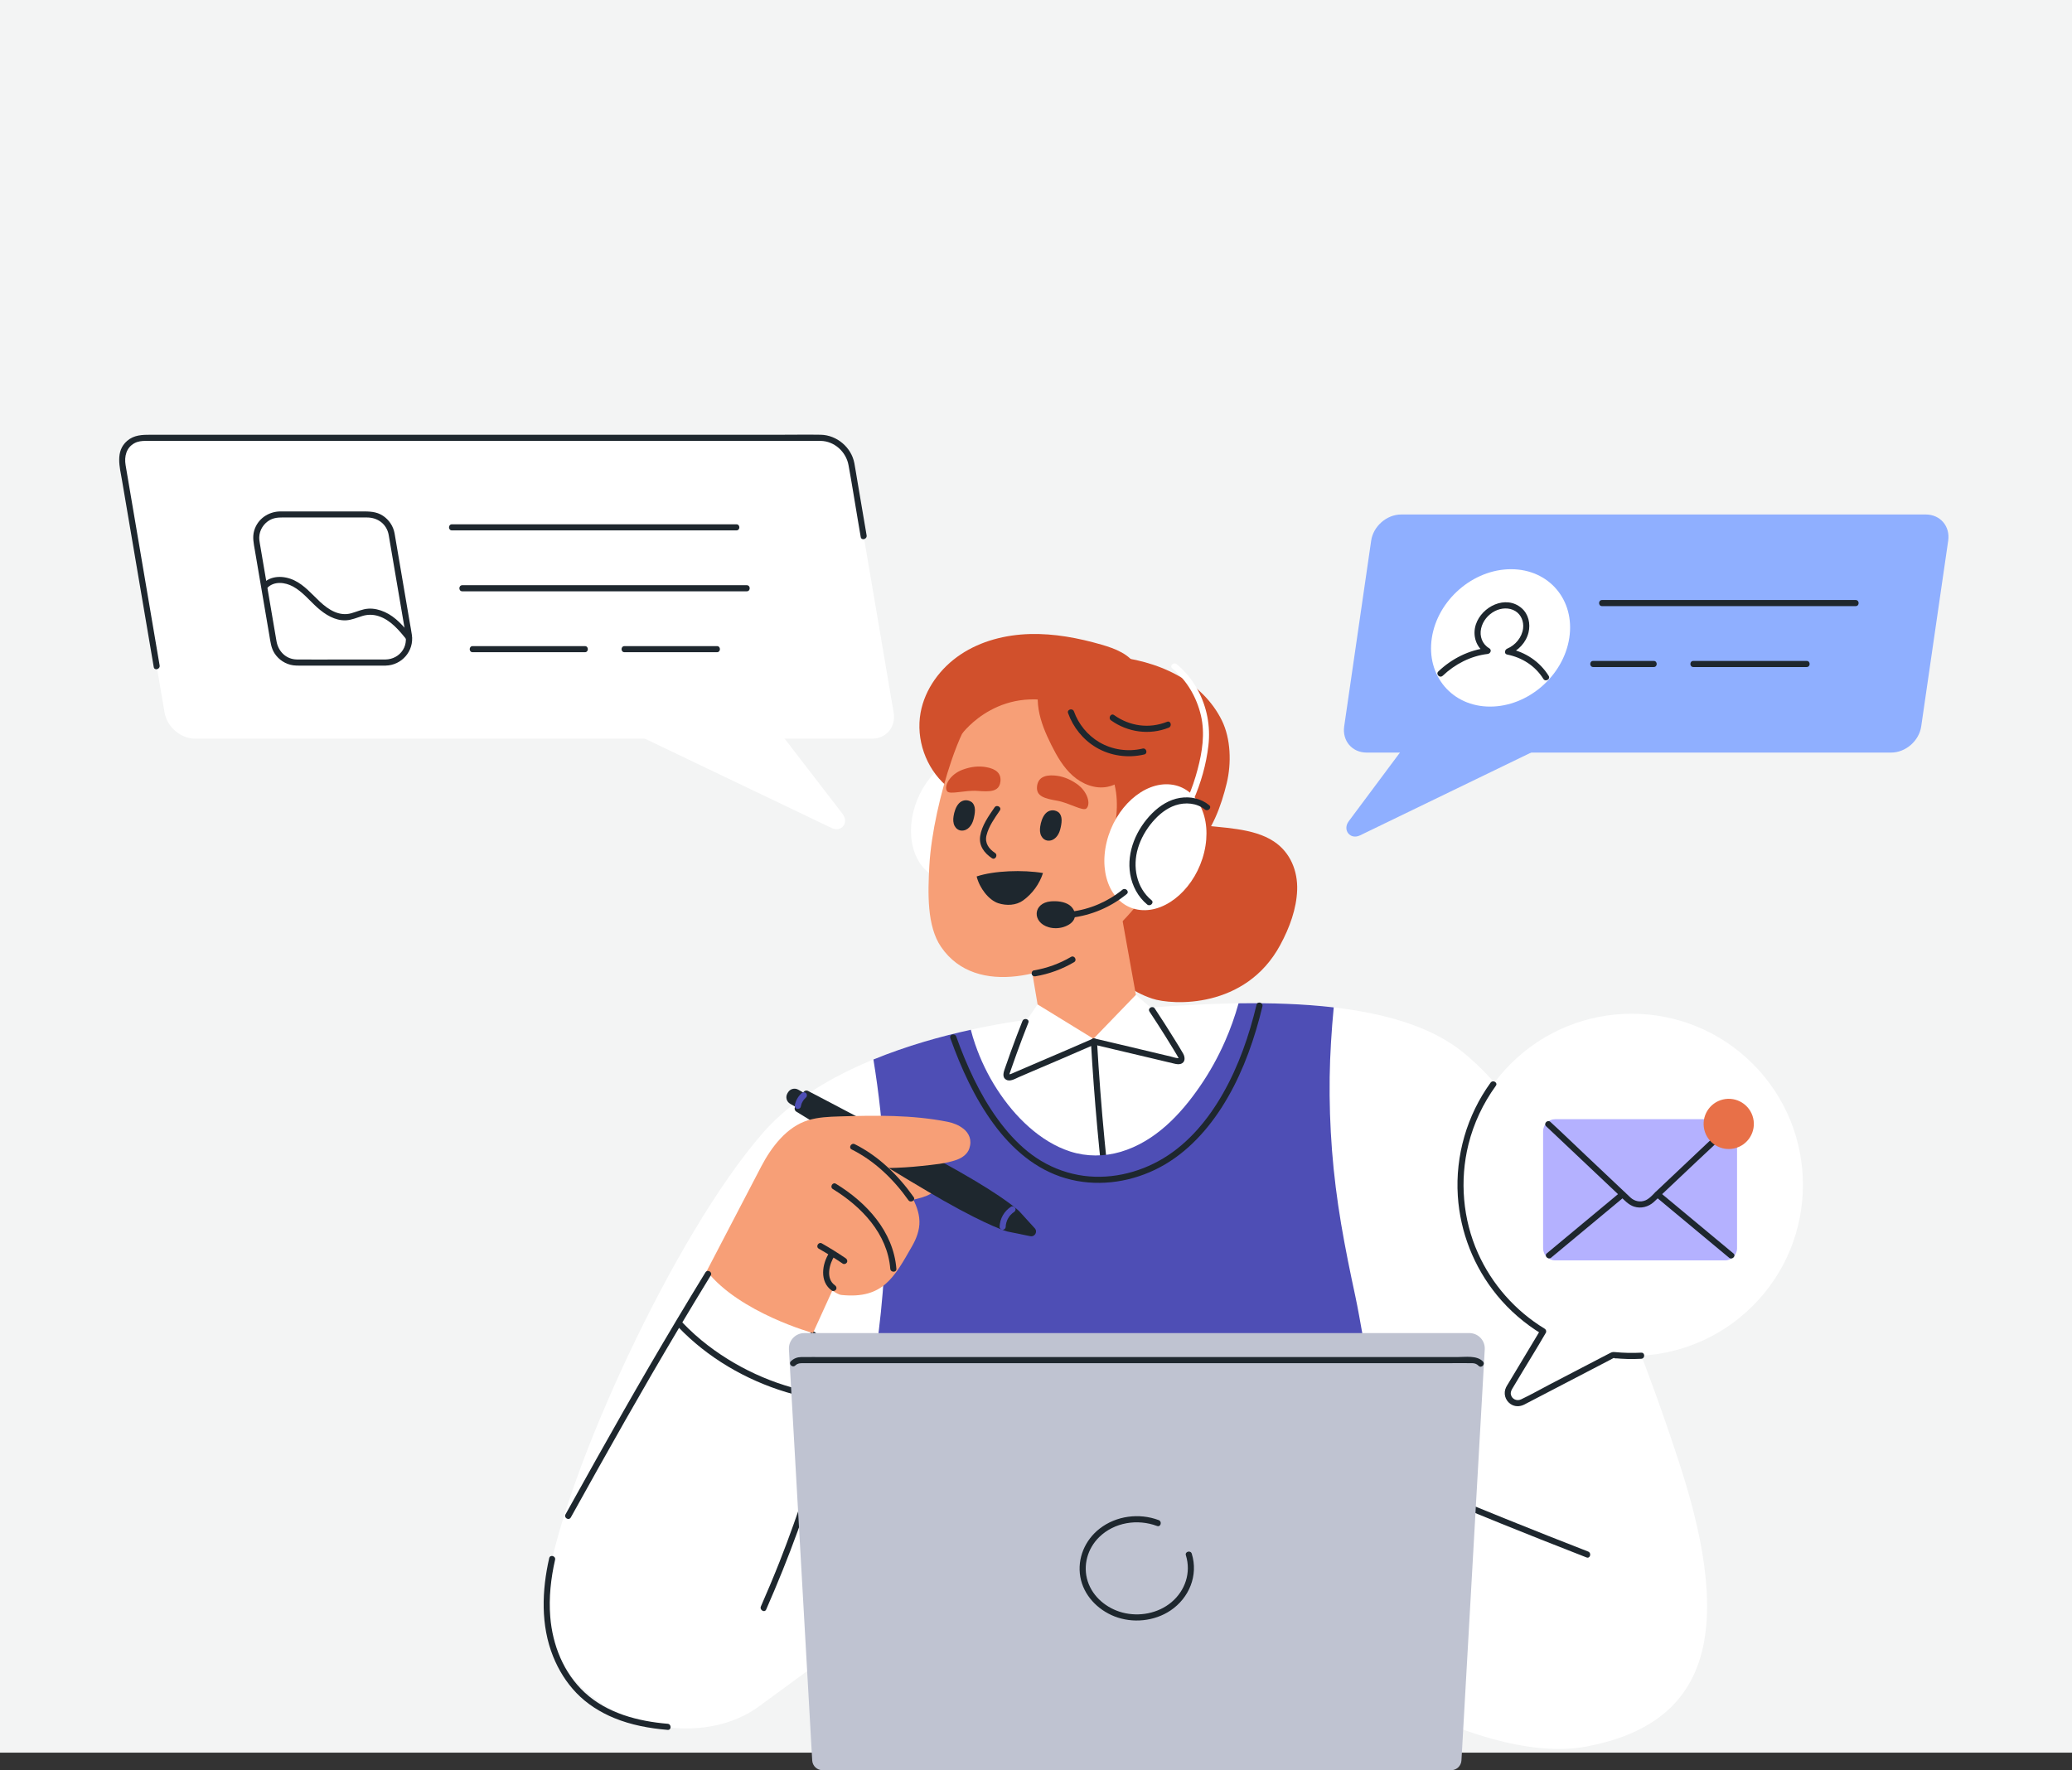
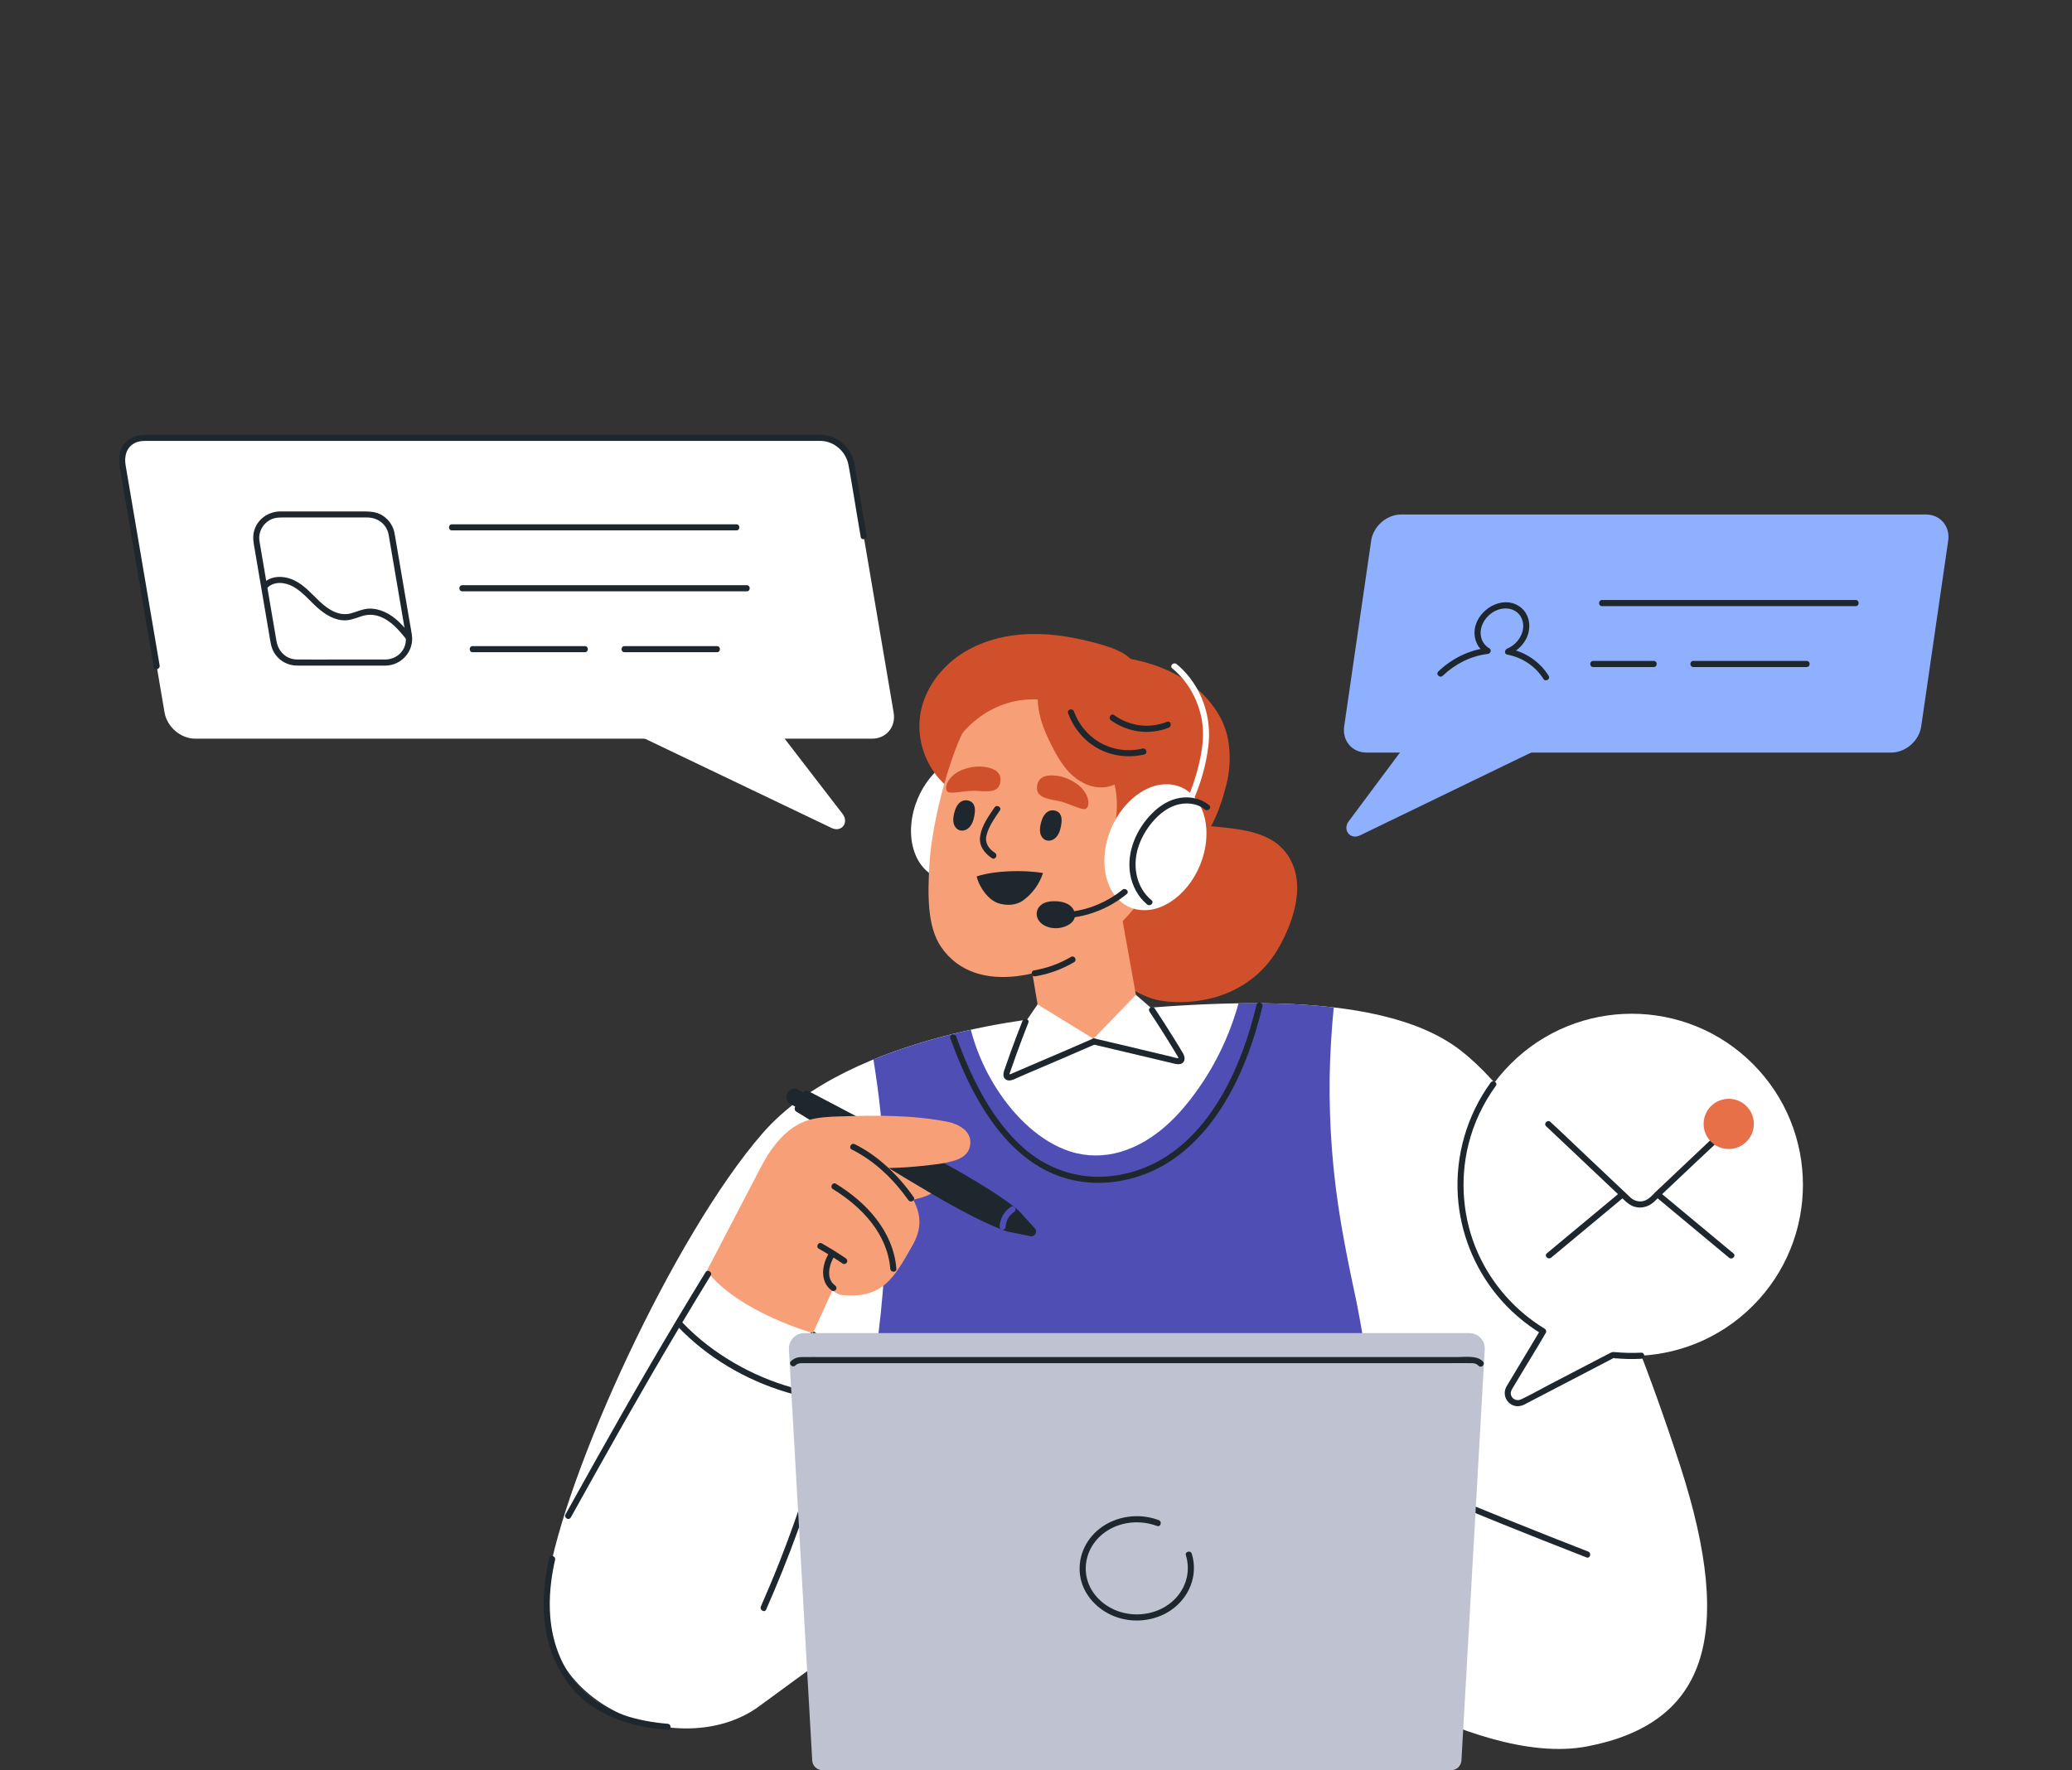
<svg xmlns="http://www.w3.org/2000/svg" width="591" height="505" viewBox="0 0 591 505" fill="none">
  <rect x="0" y="0" width="591" height="505" fill="#333333" stroke="none" />
  <g clip-path="url(#clip0_168_593)">
    <rect width="592" height="500" transform="translate(-1)" fill="#F3F4F4" />
  </g>
  <path d="M539.426 214.697H389.803C385.674 214.697 382.807 211.349 383.406 207.221L391.1 154.251C391.698 150.124 395.537 146.775 399.666 146.775H549.289C553.418 146.775 556.285 150.124 555.686 154.251L547.992 207.221C547.393 211.349 543.555 214.697 539.426 214.697Z" fill="#8FAFFF" />
-   <path d="M408.406 181.981C406.755 192.805 414.193 201.578 425.021 201.578C435.849 201.578 445.962 192.805 447.614 181.981C449.265 171.157 441.827 162.385 430.999 162.385C420.171 162.385 410.058 171.157 408.406 181.981Z" fill="white" />
  <path d="M411.488 192.806C414.995 189.458 419.49 187.132 424.334 186.563C425.137 186.47 425.591 185.412 424.776 184.935C422.788 183.784 421.962 181.517 422.456 179.302C422.939 177.151 424.439 175.337 426.387 174.332C428.184 173.402 430.458 173.25 432.226 174.332C433.907 175.366 434.663 177.337 434.436 179.255C434.128 181.813 432.243 184.075 429.894 185.051C429.19 185.342 428.946 186.545 429.894 186.731C434.162 187.574 437.902 189.969 440.222 193.684C440.815 194.637 442.327 193.76 441.728 192.806C439.187 188.725 435.064 185.981 430.359 185.051V186.731C433.069 185.604 435.279 183.331 435.983 180.436C436.587 177.959 435.983 175.18 433.994 173.477C429.481 169.605 422.642 173.047 420.962 178.145C419.932 181.267 420.991 184.761 423.892 186.435C424.038 185.894 424.183 185.354 424.334 184.807C419.008 185.429 414.123 187.871 410.255 191.556C409.441 192.335 410.674 193.568 411.488 192.789V192.806Z" fill="#1E272E" />
  <path d="M406.505 205.037L384.697 234.295C382.842 236.783 385.139 239.667 387.907 238.324L456.662 205.037H406.505Z" fill="#8FAFFF" />
  <path d="M456.953 172.918H529.296C530.418 172.918 530.418 171.174 529.296 171.174H456.953C455.83 171.174 455.83 172.918 456.953 172.918Z" fill="#1E272E" />
  <path d="M482.994 190.295H515.322C516.444 190.295 516.444 188.551 515.322 188.551H482.994C481.872 188.551 481.872 190.295 482.994 190.295Z" fill="#1E272E" />
  <path d="M454.429 190.295H471.701C472.823 190.295 472.823 188.551 471.701 188.551H454.429C453.307 188.551 453.307 190.295 454.429 190.295Z" fill="#1E272E" />
  <path d="M248.681 210.733H55.687C51.552 210.733 47.638 207.385 46.934 203.257L34.897 132.382C34.193 128.255 36.978 124.906 41.107 124.906H234.102C238.237 124.906 242.151 128.255 242.854 132.382L254.892 203.257C255.596 207.385 252.81 210.733 248.681 210.733Z" fill="white" />
  <path d="M217.802 202.932L240.33 232.19C242.244 234.678 240.022 237.561 237.219 236.218L167.644 202.932H217.802Z" fill="white" />
  <path d="M128.914 151.316H210.044C211.166 151.316 211.166 149.572 210.044 149.572H128.914C127.791 149.572 127.791 151.316 128.914 151.316Z" fill="#1E272E" />
  <path d="M131.868 168.693H212.998C214.12 168.693 214.12 166.949 212.998 166.949H131.868C130.746 166.949 130.746 168.693 131.868 168.693Z" fill="#1E272E" />
  <path d="M178.129 186.068H204.502C205.624 186.068 205.624 184.324 204.502 184.324H178.129C177.007 184.324 177.007 186.068 178.129 186.068Z" fill="#1E272E" />
  <path d="M134.816 186.068H166.83C167.952 186.068 167.952 184.324 166.83 184.324H134.816C133.694 184.324 133.694 186.068 134.816 186.068Z" fill="#1E272E" />
  <path d="M45.533 189.84C44.038 181.056 42.55 172.273 41.055 163.489C39.31 153.228 37.572 142.968 35.827 132.708C35.408 130.237 36.007 127.685 38.38 126.418C39.374 125.889 40.462 125.778 41.561 125.778H233.125C233.445 125.778 233.759 125.778 234.079 125.778C237.987 125.842 241.313 128.871 242.017 132.661C242.971 137.812 243.773 143.003 244.651 148.165C244.936 149.845 245.221 151.519 245.506 153.199C245.692 154.304 247.373 153.833 247.187 152.734C246.314 147.613 245.448 142.491 244.576 137.364C244.279 135.626 244.012 133.882 243.692 132.15C242.848 127.627 238.696 124.11 234.096 124.028C230.351 123.964 226.6 124.028 222.855 124.028H42.957C40.561 124.028 38.24 124.075 36.275 125.761C32.815 128.731 34.158 133.248 34.809 137.079C35.746 142.602 36.682 148.119 37.624 153.641C39.578 165.151 41.532 176.662 43.492 188.172C43.614 188.881 43.73 189.59 43.852 190.299C44.038 191.404 45.719 190.933 45.533 189.834V189.84Z" fill="#1E272E" />
  <path d="M109.973 188.138H97.551C93.271 188.138 88.985 188.19 84.705 188.138C81.606 188.103 79.361 185.853 78.861 182.889L78.012 177.907C77.029 172.134 76.046 166.362 75.063 160.589C74.743 158.723 74.43 156.851 74.11 154.985C74.011 154.398 73.924 153.828 73.947 153.218C74.022 151.201 75.209 149.341 76.965 148.358C78.564 147.463 80.373 147.631 82.135 147.631H104.693C107.752 147.631 110.299 149.503 110.863 152.59C111.084 153.793 111.276 155.003 111.479 156.206C112.445 161.88 113.416 167.553 114.381 173.233C114.759 175.448 115.137 177.657 115.509 179.872C115.841 181.813 116.05 183.633 114.916 185.429C113.846 187.127 111.974 188.109 109.979 188.138C108.856 188.156 108.856 189.9 109.979 189.882C114.59 189.812 118.149 185.714 117.481 181.133C117.3 179.889 117.062 178.645 116.847 177.407C115.852 171.57 114.858 165.734 113.864 159.897C113.486 157.688 113.108 155.473 112.735 153.264C112.671 152.892 112.613 152.515 112.543 152.142C112.171 150.096 110.962 148.294 109.234 147.143C107.344 145.887 105.268 145.899 103.123 145.899H95.249C90.189 145.899 85.13 145.893 80.07 145.899C76.61 145.899 73.487 147.992 72.499 151.387C71.952 153.253 72.365 155.072 72.685 156.921C73.639 162.537 74.598 168.152 75.552 173.762C75.982 176.291 76.412 178.819 76.843 181.342C77.139 183.069 77.314 184.825 78.285 186.348C79.483 188.225 81.46 189.504 83.664 189.806C84.287 189.894 84.891 189.888 85.514 189.888H109.985C111.107 189.888 111.107 188.144 109.985 188.144L109.973 188.138Z" fill="#1E272E" />
  <path d="M76.192 167.763C78.128 165.705 81.303 166.083 83.583 167.327C86.287 168.809 88.224 171.28 90.486 173.309C92.725 175.308 95.574 177.122 98.697 176.965C100.337 176.878 101.802 176.198 103.349 175.733C104.89 175.268 106.414 175.273 107.949 175.762C111.433 176.86 113.84 179.848 116.068 182.569C116.777 183.435 118.01 182.197 117.3 181.337C115.166 178.732 112.904 176.023 109.758 174.605C108.298 173.948 106.693 173.541 105.082 173.64C103.355 173.75 101.831 174.494 100.192 174.954C96.772 175.913 93.684 173.931 91.271 171.675C88.956 169.512 86.851 166.955 83.938 165.565C81.053 164.188 77.285 164.054 74.947 166.536C74.179 167.356 75.412 168.588 76.18 167.768L76.192 167.763Z" fill="#1E272E" />
  <path d="M363.337 240.044C357.4 236.12 348.694 236.213 340.884 235.208C338.628 234.917 336.261 234.452 334.865 233.057C333.632 231.824 333.388 230.086 333.33 228.418C333.144 223.017 334.458 217.326 332.434 212.338C330.41 207.356 323.06 203.589 317.157 206.659L298.443 224.883C292.82 228.313 293.995 235.556 298.571 239.103C303.148 242.649 309.807 243.846 315.552 246.113C317.326 246.811 319.105 247.689 319.949 249.136C320.902 250.776 320.478 252.822 319.902 254.705C317.925 261.234 314.407 268.023 316.308 274.226C317.843 279.237 322.833 282.94 328.631 284.882C334.429 286.823 355.283 287.864 365.146 269.622C367.879 264.57 369.81 259.205 369.99 253.891C370.17 248.584 368.135 243.213 363.337 240.044Z" fill="#D1502C" />
  <path d="M288.325 234.574C285.946 244.463 277.793 251.828 270.111 251.026C262.429 250.223 258.125 241.562 260.504 231.673C262.882 221.785 271.035 214.42 278.718 215.222C286.4 216.024 290.703 224.686 288.325 234.574Z" fill="white" />
  <path d="M301.275 289.956C339.93 285.963 392.484 280.952 416.588 299.647C440.693 318.343 462.954 368.063 479.162 417.918C495.369 467.772 486.012 491.781 452.76 498.21C419.508 504.634 368.466 467.051 368.466 467.051L245.163 488.136V466.075C245.163 466.075 241.028 468.749 216.505 486.787C194.494 502.977 150.535 486.892 156.217 451.158C161.096 420.458 192.214 352.309 217.569 323.231C242.924 294.148 301.27 289.956 301.27 289.956H301.275Z" fill="white" />
  <path d="M231.293 381.34C235.44 385.118 236.457 391.496 234.201 396.565C233.747 397.582 235.254 398.471 235.707 397.442C238.272 391.676 237.289 384.444 232.526 380.102C231.7 379.346 230.462 380.578 231.293 381.334V381.34Z" fill="#1E272E" />
  <path d="M193.418 378.538C201.774 387.299 212.678 393.658 224.239 397.152C227.508 398.14 230.84 398.885 234.218 399.367C234.689 399.437 235.149 399.251 235.294 398.757C235.411 398.35 235.149 397.751 234.684 397.681C222.873 395.995 211.486 391.112 202.007 383.886C199.39 381.892 196.924 379.683 194.656 377.3C193.877 376.486 192.65 377.719 193.424 378.532L193.418 378.538Z" fill="#1E272E" />
  <path d="M156.647 444.514C154.548 453.728 154.187 463.692 157.781 472.592C159.328 476.423 161.538 479.998 164.411 482.98C167.429 486.113 171.145 488.456 175.152 490.113C180.002 492.118 185.23 493.072 190.44 493.508C191.557 493.601 191.551 491.857 190.44 491.764C181.956 491.049 173.145 488.764 166.754 482.835C160.759 477.277 157.589 469.296 156.95 461.244C156.513 455.786 157.118 450.304 158.328 444.973C158.578 443.88 156.897 443.415 156.647 444.508V444.514Z" fill="#1E272E" />
  <path d="M296.71 291.044L293.209 270.297L319.117 256.717L324.706 287.748C324.706 287.748 321.647 298.136 310.219 298.624C301.485 298.997 296.716 291.044 296.716 291.044H296.71Z" fill="#F79F77" />
  <path d="M291.575 292.916L295.949 286.545L311.889 296.34L323.99 283.807L328.195 287.446L313.127 302.74L291.575 292.916Z" fill="white" />
-   <path d="M311.156 297.119C312.109 313.576 313.587 329.998 315.645 346.351C317.518 361.186 319.861 375.964 322.688 390.642C324.171 398.35 325.793 406.03 327.532 413.68C327.782 414.773 329.463 414.314 329.213 413.215C326.066 399.391 323.333 385.474 321.036 371.482C318.524 356.181 316.541 340.799 315.064 325.371C314.162 315.965 313.447 306.542 312.9 297.113C312.836 295.997 311.092 295.991 311.156 297.113V297.119Z" fill="#1E272E" />
  <path d="M291.634 291.27C290.476 294.195 289.36 297.136 288.29 300.101C287.749 301.601 287.214 303.106 286.696 304.618C286.33 305.687 285.696 307.228 286.952 307.995C288.086 308.687 289.563 307.734 290.604 307.286C292 306.681 293.401 306.077 294.803 305.478C297.525 304.31 300.252 303.147 302.979 301.984C306.149 300.63 309.312 299.264 312.47 297.88C313.494 297.433 312.61 295.927 311.592 296.374C306.661 298.537 301.706 300.647 296.757 302.763C294.233 303.839 291.715 304.92 289.203 306.013C288.918 306.135 288.639 306.274 288.348 306.379C288.255 306.414 287.825 306.449 287.935 306.6C287.848 306.472 288.121 305.862 288.156 305.757C288.278 305.402 288.4 305.048 288.522 304.693C288.982 303.362 289.453 302.037 289.93 300.711C291.011 297.706 292.145 294.724 293.32 291.753C293.733 290.707 292.047 290.253 291.639 291.288L291.634 291.27Z" fill="#1E272E" />
  <path d="M327.869 288.59C329.428 290.938 330.957 293.304 332.452 295.693C333.196 296.885 333.94 298.088 334.667 299.292C335.01 299.856 335.348 300.42 335.685 300.983C335.848 301.251 335.993 301.524 336.138 301.797C336.208 301.925 336.179 301.943 336.278 301.844C336.208 301.908 335.993 301.867 335.906 301.861C335.266 301.821 334.597 301.571 333.981 301.419C333.318 301.263 332.649 301.106 331.986 300.949C330.718 300.646 329.451 300.344 328.183 300.042C325.793 299.472 323.409 298.902 321.018 298.338C318.099 297.647 315.18 296.961 312.261 296.275C311.167 296.019 310.702 297.699 311.795 297.955C317.314 299.245 322.827 300.559 328.34 301.867C329.794 302.216 331.254 302.559 332.707 302.908C333.434 303.082 334.161 303.256 334.888 303.425C335.481 303.565 336.098 303.692 336.697 303.53C338.139 303.14 338.081 301.652 337.476 300.577C336.72 299.228 335.877 297.92 335.068 296.6C333.219 293.601 331.323 290.636 329.375 287.7C328.759 286.77 327.247 287.642 327.869 288.578V288.59Z" fill="#1E272E" />
  <path d="M252.618 339.845C252.798 347.536 252.653 355.233 252.188 362.918C251.723 370.591 250.937 378.241 249.833 385.851C249.065 391.112 248.129 396.35 247.064 401.558C256.759 403.459 266.563 404.773 276.426 405.564C299.967 407.447 323.822 406.854 347.38 405.424C358.911 404.721 381.01 426.962 392.164 423.846C396.676 422.585 398.834 418.405 403.387 417.196C402.166 414.557 393.065 397.524 391.332 395.175C389.925 388.769 387.965 376.195 386.581 369.789C385.104 362.935 383.697 356.064 382.528 349.152C381.365 342.223 380.475 335.247 379.934 328.236C379.393 321.277 379.166 314.29 379.265 307.302C379.364 300.646 379.794 294.013 380.423 287.392C371.839 286.392 362.639 286.096 353.276 286.229C352.247 289.932 350.956 293.566 349.403 297.089C347.426 301.576 345.042 305.884 342.256 309.918C339.459 313.988 336.295 317.877 332.585 321.161C328.84 324.481 324.502 327.166 319.669 328.596C314.947 329.986 309.952 330.009 305.259 328.503C300.897 327.097 296.966 324.579 293.547 321.562C289.999 318.435 286.964 314.732 284.393 310.767C281.788 306.739 279.689 302.39 278.13 297.856C277.671 296.507 277.258 295.153 276.903 293.775C268.43 295.629 258.66 298.344 249.129 302.257C249.914 307.099 250.583 311.965 251.106 316.848C251.932 324.486 252.432 332.166 252.612 339.857L252.618 339.845Z" fill="#4E4EB5" />
  <path d="M393.519 420.283C408.755 426.765 424.073 433.066 439.46 439.176C443.81 440.903 448.166 442.612 452.527 444.309C453.574 444.716 454.028 443.03 452.992 442.629C437.698 436.676 422.479 430.543 407.336 424.224C403.021 422.422 398.706 420.609 394.403 418.777C393.966 418.591 393.472 418.649 393.21 419.091C392.989 419.458 393.088 420.103 393.525 420.283H393.519Z" fill="#1E272E" />
  <path d="M268.006 336.329C267.924 335.12 267.122 334.05 266.122 333.359C265.127 332.667 263.952 332.289 262.795 331.929C256.887 330.08 250.932 328.394 244.93 326.871L256.468 342.846C261.097 342.363 265.662 341.276 267.07 339.166C267.628 338.323 268.064 337.347 268 336.335L268.006 336.329Z" fill="#F79F77" />
  <path d="M273.734 334.306C263.906 328.719 235.777 313.994 230.485 311.233C230.002 310.983 229.409 311.158 229.136 311.628L227.961 313.698L226.786 315.767C226.519 316.238 226.67 316.843 227.135 317.128C232.218 320.261 259.254 336.904 269.082 342.491C282.358 350.036 287.359 351.333 287.359 351.333L293.872 352.664C295.163 352.926 296.042 351.391 295.152 350.414L290.68 345.496C290.68 345.496 287.01 341.857 273.734 334.312V334.306Z" fill="#1E272E" />
  <path d="M286.865 349.977C286.865 349.85 286.877 349.727 286.888 349.6C286.888 349.547 286.9 349.501 286.906 349.448C286.894 349.576 286.9 349.507 286.906 349.419C286.941 349.198 286.993 348.978 287.051 348.762C287.115 348.536 287.191 348.309 287.284 348.088C287.237 348.204 287.272 348.123 287.301 348.053C287.324 348.007 287.342 347.96 287.365 347.92C287.417 347.809 287.481 347.699 287.54 347.588C287.65 347.391 287.772 347.205 287.906 347.019C287.947 346.96 288.005 346.891 287.929 346.984C287.958 346.943 287.993 346.908 288.022 346.867C288.104 346.769 288.185 346.676 288.266 346.588C288.418 346.426 288.581 346.269 288.755 346.123C288.802 346.083 288.854 346.042 288.9 346.007C289.005 345.92 288.738 346.123 288.929 345.984C289.034 345.914 289.133 345.844 289.238 345.774C289.621 345.53 289.813 344.99 289.552 344.583C289.302 344.199 288.772 344.007 288.36 344.269C286.417 345.507 285.196 347.67 285.12 349.972C285.103 350.425 285.533 350.867 285.993 350.844C286.475 350.82 286.848 350.46 286.865 349.972V349.977Z" fill="#4E4EB5" />
  <path d="M234.718 314.864L227.686 310.866C226.648 310.276 225.327 310.638 224.736 311.677L224.581 311.949C223.99 312.988 224.353 314.308 225.392 314.898L232.423 318.896C233.462 319.487 234.783 319.124 235.373 318.086L235.529 317.813C236.119 316.775 235.756 315.454 234.718 314.864Z" fill="#1E272E" />
-   <path d="M228.409 315.71C228.461 315.431 228.537 315.158 228.63 314.89C228.647 314.832 228.671 314.733 228.706 314.687C228.688 314.704 228.624 314.873 228.676 314.762C228.694 314.727 228.711 314.687 228.729 314.652C228.793 314.518 228.857 314.39 228.932 314.262C229.002 314.14 229.072 314.024 229.148 313.914C229.188 313.855 229.229 313.791 229.275 313.733C229.293 313.71 229.368 313.611 229.275 313.728C229.182 313.844 229.275 313.728 229.299 313.704C229.485 313.478 229.688 313.268 229.903 313.076C230.247 312.774 230.235 312.146 229.903 311.844C229.537 311.507 229.037 311.524 228.671 311.844C227.676 312.716 226.973 313.954 226.723 315.251C226.676 315.483 226.688 315.71 226.81 315.925C226.914 316.105 227.124 316.28 227.333 316.326C227.763 316.425 228.316 316.198 228.409 315.716V315.71Z" fill="#4E4EB5" />
  <path d="M274.746 321.982C273.524 320.999 271.908 320.354 270.343 320.04C260.178 318.011 249.734 318.186 239.429 318.494C236.417 318.587 233.369 318.709 230.491 319.587C224.361 321.458 220.011 327.301 217.185 332.666C214.347 338.061 201.583 362.599 201.583 362.599C210.974 374.545 231.886 380.294 231.886 380.294C231.886 380.294 237.365 368.208 237.405 368.174C238.248 368.691 239.103 369.342 240.092 369.441C251.845 370.609 255.043 364.442 260.161 355.495C261.399 353.327 262.318 350.926 262.254 348.397C262.19 345.874 261.213 343.427 259.986 341.258C258.253 338.195 255.834 335.59 253.229 333.219C256.462 333.166 259.696 332.974 262.917 332.62C266.18 332.259 269.832 331.98 272.937 330.853C274.484 330.289 275.961 329.219 276.479 327.655C277.304 325.161 276.38 323.266 274.757 321.964L274.746 321.982Z" fill="#F79F77" />
  <path d="M242.93 327.922C249.495 331.201 254.881 336.433 259.097 342.38C259.742 343.287 261.254 342.421 260.603 341.502C256.218 335.317 250.647 329.835 243.808 326.417C242.808 325.917 241.924 327.422 242.93 327.922Z" fill="#1E272E" />
  <path d="M237.562 339.223C245.739 344.228 253.124 351.954 253.932 361.959C254.02 363.069 255.77 363.081 255.677 361.959C254.816 351.303 247.187 343.066 238.44 337.717C237.481 337.13 236.603 338.636 237.562 339.223Z" fill="#1E272E" />
  <path d="M236.562 357.343C234.434 360.552 233.707 365.697 237.277 368.185C237.661 368.453 238.248 368.255 238.469 367.871C238.725 367.435 238.545 366.947 238.155 366.679C235.422 364.773 236.539 360.529 238.068 358.221C238.69 357.285 237.178 356.407 236.562 357.343Z" fill="#1E272E" />
  <path d="M233.55 356.233C235.876 357.559 238.15 358.977 240.365 360.483C240.755 360.75 241.331 360.558 241.557 360.169C241.807 359.738 241.633 359.244 241.243 358.977C239.028 357.466 236.76 356.053 234.428 354.727C233.451 354.169 232.573 355.675 233.55 356.233Z" fill="#1E272E" />
  <path d="M162.811 432.905C167.923 423.702 173.058 414.506 178.263 405.35C183.223 396.624 188.254 387.945 193.389 379.318C196.465 374.145 199.582 368.994 202.722 363.861C203.31 362.902 201.803 362.024 201.216 362.983C195.756 371.895 190.394 380.871 185.131 389.904C180.071 398.595 175.105 407.338 170.18 416.11C167.208 421.406 164.254 426.714 161.299 432.027C160.753 433.009 162.259 433.887 162.806 432.905H162.811Z" fill="#1E272E" />
  <path d="M233.16 397.978C235.294 402.14 235.288 406.988 234.201 411.453C233.654 413.702 232.834 415.882 232.102 418.074C231.421 420.114 230.741 422.161 230.049 424.201C227.635 431.357 225.141 438.484 222.372 445.507C220.674 449.803 218.883 454.058 217.034 458.284C216.586 459.302 218.092 460.191 218.54 459.162C221.768 451.797 224.786 444.35 227.525 436.787C228.874 433.066 230.159 429.323 231.427 425.567C232.136 423.475 232.834 421.382 233.532 419.283C234.288 417.01 235.137 414.743 235.748 412.429C237.085 407.349 237.097 401.849 234.66 397.094C234.149 396.094 232.642 396.978 233.154 397.972L233.16 397.978Z" fill="#1E272E" />
  <path d="M225.024 384.946L231.671 502.228C231.759 503.786 233.05 505.007 234.614 505.007H413.908C415.472 505.007 416.763 503.786 416.85 502.228L423.497 384.946C423.642 382.428 421.636 380.307 419.112 380.307H229.415C226.891 380.307 224.885 382.428 225.03 384.946H225.024Z" fill="url(#paint0_linear_168_593)" />
  <path d="M422.979 388.404C421.252 386.602 417.932 387.148 415.646 387.148H235.486C233.166 387.148 230.84 387.113 228.513 387.148C227.391 387.166 226.426 387.538 225.606 388.322C224.792 389.101 226.03 390.334 226.839 389.555C227.641 388.788 228.525 388.892 229.514 388.892H412.733C415.129 388.892 417.53 388.857 419.926 388.892C420.63 388.904 421.223 389.101 421.741 389.636C422.52 390.45 423.753 389.212 422.974 388.404H422.979Z" fill="#1E272E" />
  <path d="M338.255 443.705C339.791 448.652 338.058 453.785 334.138 457.081C330.329 460.284 324.921 461.29 320.146 460.029C315.674 458.843 311.697 455.593 310.254 451.117C308.812 446.629 310.185 441.781 313.523 438.508C317.843 434.282 324.456 433.247 330.032 435.34C331.085 435.735 331.539 434.049 330.498 433.66C324.915 431.567 318.384 432.421 313.656 436.09C309.469 439.345 307.225 444.577 308.138 449.844C309.045 455.064 313.028 459.209 317.861 461.116C323.042 463.156 329.247 462.551 333.882 459.436C339.168 455.884 341.855 449.437 339.93 443.246C339.599 442.176 337.912 442.635 338.25 443.711L338.255 443.705Z" fill="#1E272E" />
  <path d="M324.182 190.171C322.257 186.637 318.105 185.038 314.238 183.922C307.574 181.998 300.677 180.69 293.745 180.882C286.813 181.074 279.823 182.841 274.048 186.678C268.273 190.509 263.807 196.525 262.574 203.35C261.219 210.878 264.057 219.023 269.803 224.074C281.736 216.61 293.663 209.14 305.596 201.676C308.219 200.037 310.877 198.362 312.97 196.084C315.058 193.799 316.547 190.794 316.337 187.707L324.188 190.177L324.182 190.171Z" fill="#D1502C" />
  <path d="M326.497 193.452C311.295 186.697 290.43 187.685 279.828 200.52C275.833 205.357 273.333 211.246 271.315 217.181C268.337 225.965 265.592 237.684 265.081 246.957C264.65 254.741 264.354 264.216 268.43 270.151C278.572 284.929 301.031 277.895 312.772 269.291C327.212 258.705 335.761 241.725 341.192 225.081C344.164 215.978 344.164 206.932 336.778 200.084C333.9 197.41 330.381 195.178 326.491 193.452H326.497Z" fill="#F79F77" />
  <path d="M277.031 228.743C275.839 228.005 274.432 228.208 273.513 229.196C272.617 230.15 272.164 231.661 271.978 232.905C271.838 233.829 271.85 234.8 272.298 235.643C272.681 236.358 273.368 236.893 274.193 236.951C276.031 237.079 277.223 235.434 277.648 233.853C277.892 232.952 278.084 232.01 278.084 231.08C278.084 230.231 277.758 229.19 277.031 228.743Z" fill="#1E272E" />
  <path d="M301.758 231.614C300.566 230.876 299.159 231.079 298.24 232.067C297.344 233.021 296.891 234.532 296.705 235.776C296.565 236.701 296.577 237.671 297.024 238.514C297.408 239.229 298.094 239.764 298.92 239.822C300.758 239.95 301.95 238.305 302.374 236.724C302.619 235.823 302.811 234.881 302.811 233.951C302.811 233.102 302.485 232.062 301.758 231.614Z" fill="#1E272E" />
  <path d="M348.508 205.525C345.879 200.176 341.407 195.723 335.929 192.689C330.073 189.445 323.31 187.736 316.488 187.166C313.261 186.899 309.94 186.806 306.707 187.166C303.863 187.475 300.874 188.259 298.717 190.079C296.321 192.102 295.431 195.02 295.774 197.903C296.135 200.95 297.897 203.641 300.176 205.809C304.852 210.257 311.708 212.704 315.36 218.052C318.698 222.941 319.006 228.999 318.181 234.602C317.971 236.027 317.681 237.445 317.326 238.852C317.198 239.364 317.366 239.881 317.948 240.079C318.274 240.189 318.727 240.108 319.024 239.887C319.204 241.607 319.972 243.253 321.658 244.177C324.659 245.816 328.131 244.334 330.753 242.7C333.504 240.991 338.296 243.741 340.756 241.695C345.618 237.649 348.391 229.679 349.898 223.447C351.276 217.738 351.078 210.751 348.508 205.519V205.525Z" fill="#D1502C" />
  <path d="M343.472 243.148C341.093 253.037 332.94 260.402 325.258 259.6C317.576 258.798 313.273 250.136 315.651 240.248C318.03 230.359 326.183 222.994 333.865 223.796C341.547 224.598 345.85 233.26 343.472 243.148Z" fill="white" />
  <path d="M274.414 209.309C274.414 209.309 285.644 193.991 305.59 201.676C325.543 209.361 316.134 189.695 308.649 188.445C301.171 187.201 291.599 185.585 283.294 193.119C275.449 200.234 274.408 209.303 274.408 209.303L274.414 209.309Z" fill="#D1502C" />
  <path d="M334.371 190.689C338.558 194.113 341.343 198.944 342.559 204.187C343.734 209.268 342.925 214.483 341.605 219.459C340.872 222.226 339.965 224.964 338.802 227.586C338.354 228.603 339.855 229.492 340.308 228.463C342.518 223.464 344.059 218.081 344.681 212.651C345.304 207.17 344.269 201.728 341.652 196.857C340.134 194.032 338.087 191.491 335.604 189.457C334.743 188.753 333.499 189.98 334.371 190.689Z" fill="white" />
  <path d="M283.684 230.335C282.015 232.777 280.032 235.503 279.578 238.503C279.165 241.258 280.718 243.357 282.928 244.828C283.864 245.45 284.742 243.938 283.806 243.322C282.032 242.148 280.846 240.508 281.381 238.317C282.021 235.713 283.696 233.399 285.184 231.219C285.818 230.289 284.306 229.417 283.678 230.341L283.684 230.335Z" fill="#1E272E" />
  <path d="M278.572 250.037C279.392 253.38 282.056 256.804 284.737 257.67C287.098 258.431 289.837 258.315 291.843 256.862C294.489 254.943 296.495 252.17 297.495 249.06C291.802 248.101 283.515 248.369 278.572 250.037Z" fill="#1E272E" />
  <path d="M295.349 278.516C299.228 277.865 302.968 276.487 306.358 274.494C307.323 273.924 306.445 272.418 305.48 272.988C302.212 274.912 298.629 276.203 294.89 276.836C294.425 276.912 294.163 277.487 294.279 277.912C294.413 278.406 294.884 278.598 295.355 278.522L295.349 278.516Z" fill="#1E272E" />
  <path d="M305.486 261.821C311.336 261.124 316.826 258.792 321.379 255.055C322.246 254.345 321.007 253.113 320.146 253.822C315.982 257.235 310.836 259.438 305.486 260.077C304.387 260.211 304.369 261.955 305.486 261.821Z" fill="#1E272E" />
  <path d="M303.311 264.472C304.631 264.065 306.143 263.222 306.527 261.798C306.893 260.437 306.155 259.001 305.055 258.222C303.625 257.205 301.462 256.99 299.746 257.141C294.576 257.583 294.32 263.164 299.147 264.53C300.496 264.913 301.973 264.884 303.317 264.472H303.311Z" fill="#1E272E" />
  <path d="M307.137 223.633C304.887 222.069 302.793 221.395 300.775 221.238C297.85 221.011 296.053 221.947 295.797 224.342C295.495 227.144 297.908 227.801 301.502 228.423C304.951 229.022 308.9 231.527 309.871 230.644C311.179 229.458 310.284 225.825 307.137 223.633Z" fill="#D1502C" />
  <path d="M270.14 225.715C270.867 226.808 275.31 225.355 278.799 225.628C282.434 225.913 284.934 225.878 285.336 223.088C285.679 220.704 284.172 219.35 281.276 218.85C279.282 218.501 277.089 218.64 274.519 219.6C270.925 220.943 269.157 224.25 270.134 225.715H270.14Z" fill="#D1502C" />
  <path d="M297.769 191.986C296.007 195.108 295.675 198.887 296.251 202.421C296.832 205.956 298.263 209.298 299.862 212.501C301.467 215.722 303.299 218.907 305.986 221.297C308.673 223.686 312.371 225.174 315.895 224.465C320.385 223.564 323.467 219.495 325.81 215.565L297.763 191.98L297.769 191.986Z" fill="#D1502C" />
  <path d="M304.648 203.432C306.096 207.495 308.911 211 312.633 213.215C316.738 215.657 321.746 216.343 326.375 215.238C327.468 214.977 327.003 213.297 325.909 213.558C321.728 214.552 317.215 213.913 313.511 211.71C310.196 209.739 307.626 206.6 306.329 202.972C305.957 201.92 304.27 202.374 304.648 203.437V203.432Z" fill="#1E272E" />
  <path d="M316.896 205.507C321.699 208.931 327.863 209.774 333.359 207.594C334.388 207.187 333.94 205.495 332.894 205.914C327.776 207.948 322.246 207.187 317.774 204.001C316.861 203.35 315.988 204.862 316.896 205.507Z" fill="#1E272E" />
  <path d="M328.445 256.81C324.107 253.223 323.013 247.23 324.572 242.004C325.403 239.213 326.904 236.609 328.8 234.4C330.55 232.365 332.725 230.569 335.313 229.72C338.075 228.819 341.355 229.046 343.664 230.935C344.524 231.639 345.769 230.412 344.897 229.703C342.553 227.779 339.535 227.157 336.575 227.622C333.539 228.098 330.823 229.837 328.677 231.97C324.176 236.44 321.28 243.021 322.368 249.404C322.932 252.723 324.601 255.88 327.212 258.037C328.073 258.746 329.311 257.519 328.445 256.804V256.81Z" fill="#1E272E" />
  <path d="M271.065 296.176C274.135 304.757 277.985 313.221 283.393 320.598C288.604 327.707 295.396 333.666 304.009 336.154C312.458 338.596 321.589 337.485 329.468 333.701C337.412 329.887 343.699 323.347 348.415 316.011C353.428 308.221 356.818 299.432 359.22 290.514C359.522 289.381 359.813 288.247 360.086 287.102C360.348 286.009 358.667 285.544 358.406 286.637C356.301 295.397 353.329 304.024 348.869 311.884C344.705 319.22 339.128 326.033 331.835 330.434C324.618 334.788 315.878 336.741 307.539 335.189C303.264 334.393 299.205 332.73 295.594 330.312C292.151 328.01 289.174 325.068 286.568 321.865C281.003 315.029 277.02 306.919 273.868 298.728C273.484 297.723 273.112 296.717 272.745 295.7C272.367 294.653 270.681 295.101 271.065 296.165V296.176Z" fill="#1E272E" />
  <path d="M499.952 372.532C519.022 353.469 519.022 322.562 499.952 303.499C480.882 284.436 449.964 284.436 430.894 303.499C411.824 322.562 411.824 353.469 430.894 372.532C449.964 391.595 480.882 391.595 499.952 372.532Z" fill="white" />
-   <path d="M443.601 359.57H492.002C493.913 359.57 495.462 358.022 495.462 356.111V322.743C495.462 320.833 493.913 319.285 492.002 319.285H443.601C441.69 319.285 440.141 320.833 440.141 322.743V356.111C440.141 358.022 441.69 359.57 443.601 359.57Z" fill="#B4B1FF" />
  <path d="M493.334 320.099C490.566 322.715 487.798 325.325 485.035 327.941C480.866 331.882 476.696 335.823 472.526 339.759C471.59 340.643 470.561 341.916 469.351 342.433C467.88 343.067 466.217 342.706 465.059 341.631C464.705 341.305 464.362 340.968 464.007 340.637C460.093 336.94 456.179 333.237 452.26 329.539C448.98 326.441 445.735 323.284 442.409 320.232C442.35 320.18 442.292 320.122 442.24 320.07C441.426 319.296 440.187 320.529 441.007 321.302C443.862 323.999 446.718 326.697 449.573 329.394C453.766 333.353 457.959 337.317 462.146 341.276C463.332 342.398 464.472 343.695 466.065 344.218C468.054 344.869 470.194 344.299 471.718 342.91C472.015 342.642 472.3 342.363 472.59 342.09C476.492 338.405 480.395 334.719 484.291 331.033C487.652 327.859 491.089 324.749 494.381 321.5C494.439 321.442 494.503 321.383 494.561 321.331C495.381 320.558 494.142 319.326 493.328 320.099H493.334Z" fill="#1E272E" />
  <path d="M472.172 341.328C474.544 343.298 476.911 345.269 479.284 347.245C483.046 350.373 486.809 353.506 490.571 356.634C491.444 357.361 492.322 358.087 493.194 358.814C494.049 359.529 495.294 358.302 494.427 357.581C492.054 355.611 489.688 353.64 487.315 351.664C483.552 348.536 479.79 345.403 476.027 342.275C475.155 341.549 474.277 340.822 473.404 340.095C472.55 339.38 471.305 340.607 472.172 341.328Z" fill="#1E272E" />
  <path d="M442.444 358.785C444.805 356.82 447.171 354.855 449.532 352.89C453.301 349.757 457.069 346.623 460.832 343.49C461.698 342.769 462.565 342.048 463.431 341.328C464.298 340.607 463.053 339.38 462.198 340.095C459.837 342.06 457.47 344.025 455.109 345.99C451.341 349.123 447.573 352.256 443.81 355.39C442.944 356.111 442.077 356.832 441.211 357.552C440.344 358.273 441.589 359.5 442.444 358.785Z" fill="#1E272E" />
  <path d="M494.733 327.604C498.584 326.696 500.969 322.838 500.06 318.989C499.151 315.139 495.293 312.755 491.442 313.663C487.591 314.572 485.206 318.429 486.115 322.279C487.023 326.129 490.882 328.513 494.733 327.604Z" fill="#E87048" />
  <path d="M447.799 366.691L430.243 395.949C428.748 398.438 431.464 401.321 434.04 399.978L474.463 378.928C480.482 375.795 478.254 366.691 471.468 366.691H447.805H447.799Z" fill="white" />
  <path d="M425.172 308.855C418.42 318.162 415.082 329.69 415.815 341.165C416.478 351.507 420.397 361.447 426.957 369.47C430.539 373.859 434.889 377.602 439.728 380.55C439.623 380.154 439.518 379.753 439.414 379.358C437.442 382.648 435.471 385.933 433.494 389.223C432.4 391.048 431.307 392.874 430.208 394.693C429.993 395.054 429.754 395.403 429.574 395.78C428.766 397.449 429.289 399.42 430.795 400.495C431.993 401.35 433.459 401.35 434.744 400.71C435.046 400.559 435.349 400.396 435.645 400.239C437.198 399.431 438.751 398.623 440.303 397.815C444.898 395.42 449.498 393.025 454.092 390.636C455.778 389.758 457.465 388.88 459.151 388.002C459.547 387.793 459.942 387.549 460.355 387.374C460.692 387.229 460.291 387.404 460.355 387.438C460.558 387.555 461.105 387.508 461.326 387.531C461.652 387.561 461.977 387.584 462.303 387.607C462.96 387.648 463.617 387.677 464.274 387.694C465.56 387.723 466.851 387.7 468.136 387.636C469.252 387.578 469.258 385.834 468.136 385.892C465.635 386.02 463.129 385.973 460.634 385.729C459.983 385.665 459.704 385.758 459.192 386.026L455.336 388.031C450.934 390.322 446.532 392.618 442.124 394.908C439.373 396.339 436.651 397.902 433.843 399.222C432.68 399.768 431.278 399.193 430.964 397.896C430.79 397.181 431.098 396.594 431.447 396.013C432.377 394.461 433.308 392.915 434.238 391.362C436.413 387.735 438.658 384.137 440.775 380.474C440.815 380.399 440.862 380.329 440.908 380.253C441.153 379.846 440.996 379.306 440.594 379.062C432.232 373.975 425.544 366.406 421.549 357.471C417.24 347.821 416.303 336.747 418.845 326.492C420.339 320.458 423.02 314.785 426.666 309.75C427.324 308.838 425.812 307.971 425.16 308.872L425.172 308.855Z" fill="#1E272E" />
  <defs>
    <linearGradient id="paint0_linear_168_593" x1="225.013" y1="442.654" x2="423.497" y2="442.654" gradientUnits="userSpaceOnUse">
      <stop stop-color="#BFC3D1" />
      <stop offset="1" stop-color="#BFC3D1" />
    </linearGradient>
    <clipPath id="clip0_168_593">
-       <rect width="591" height="500" fill="white" />
-     </clipPath>
+       </clipPath>
  </defs>
</svg>